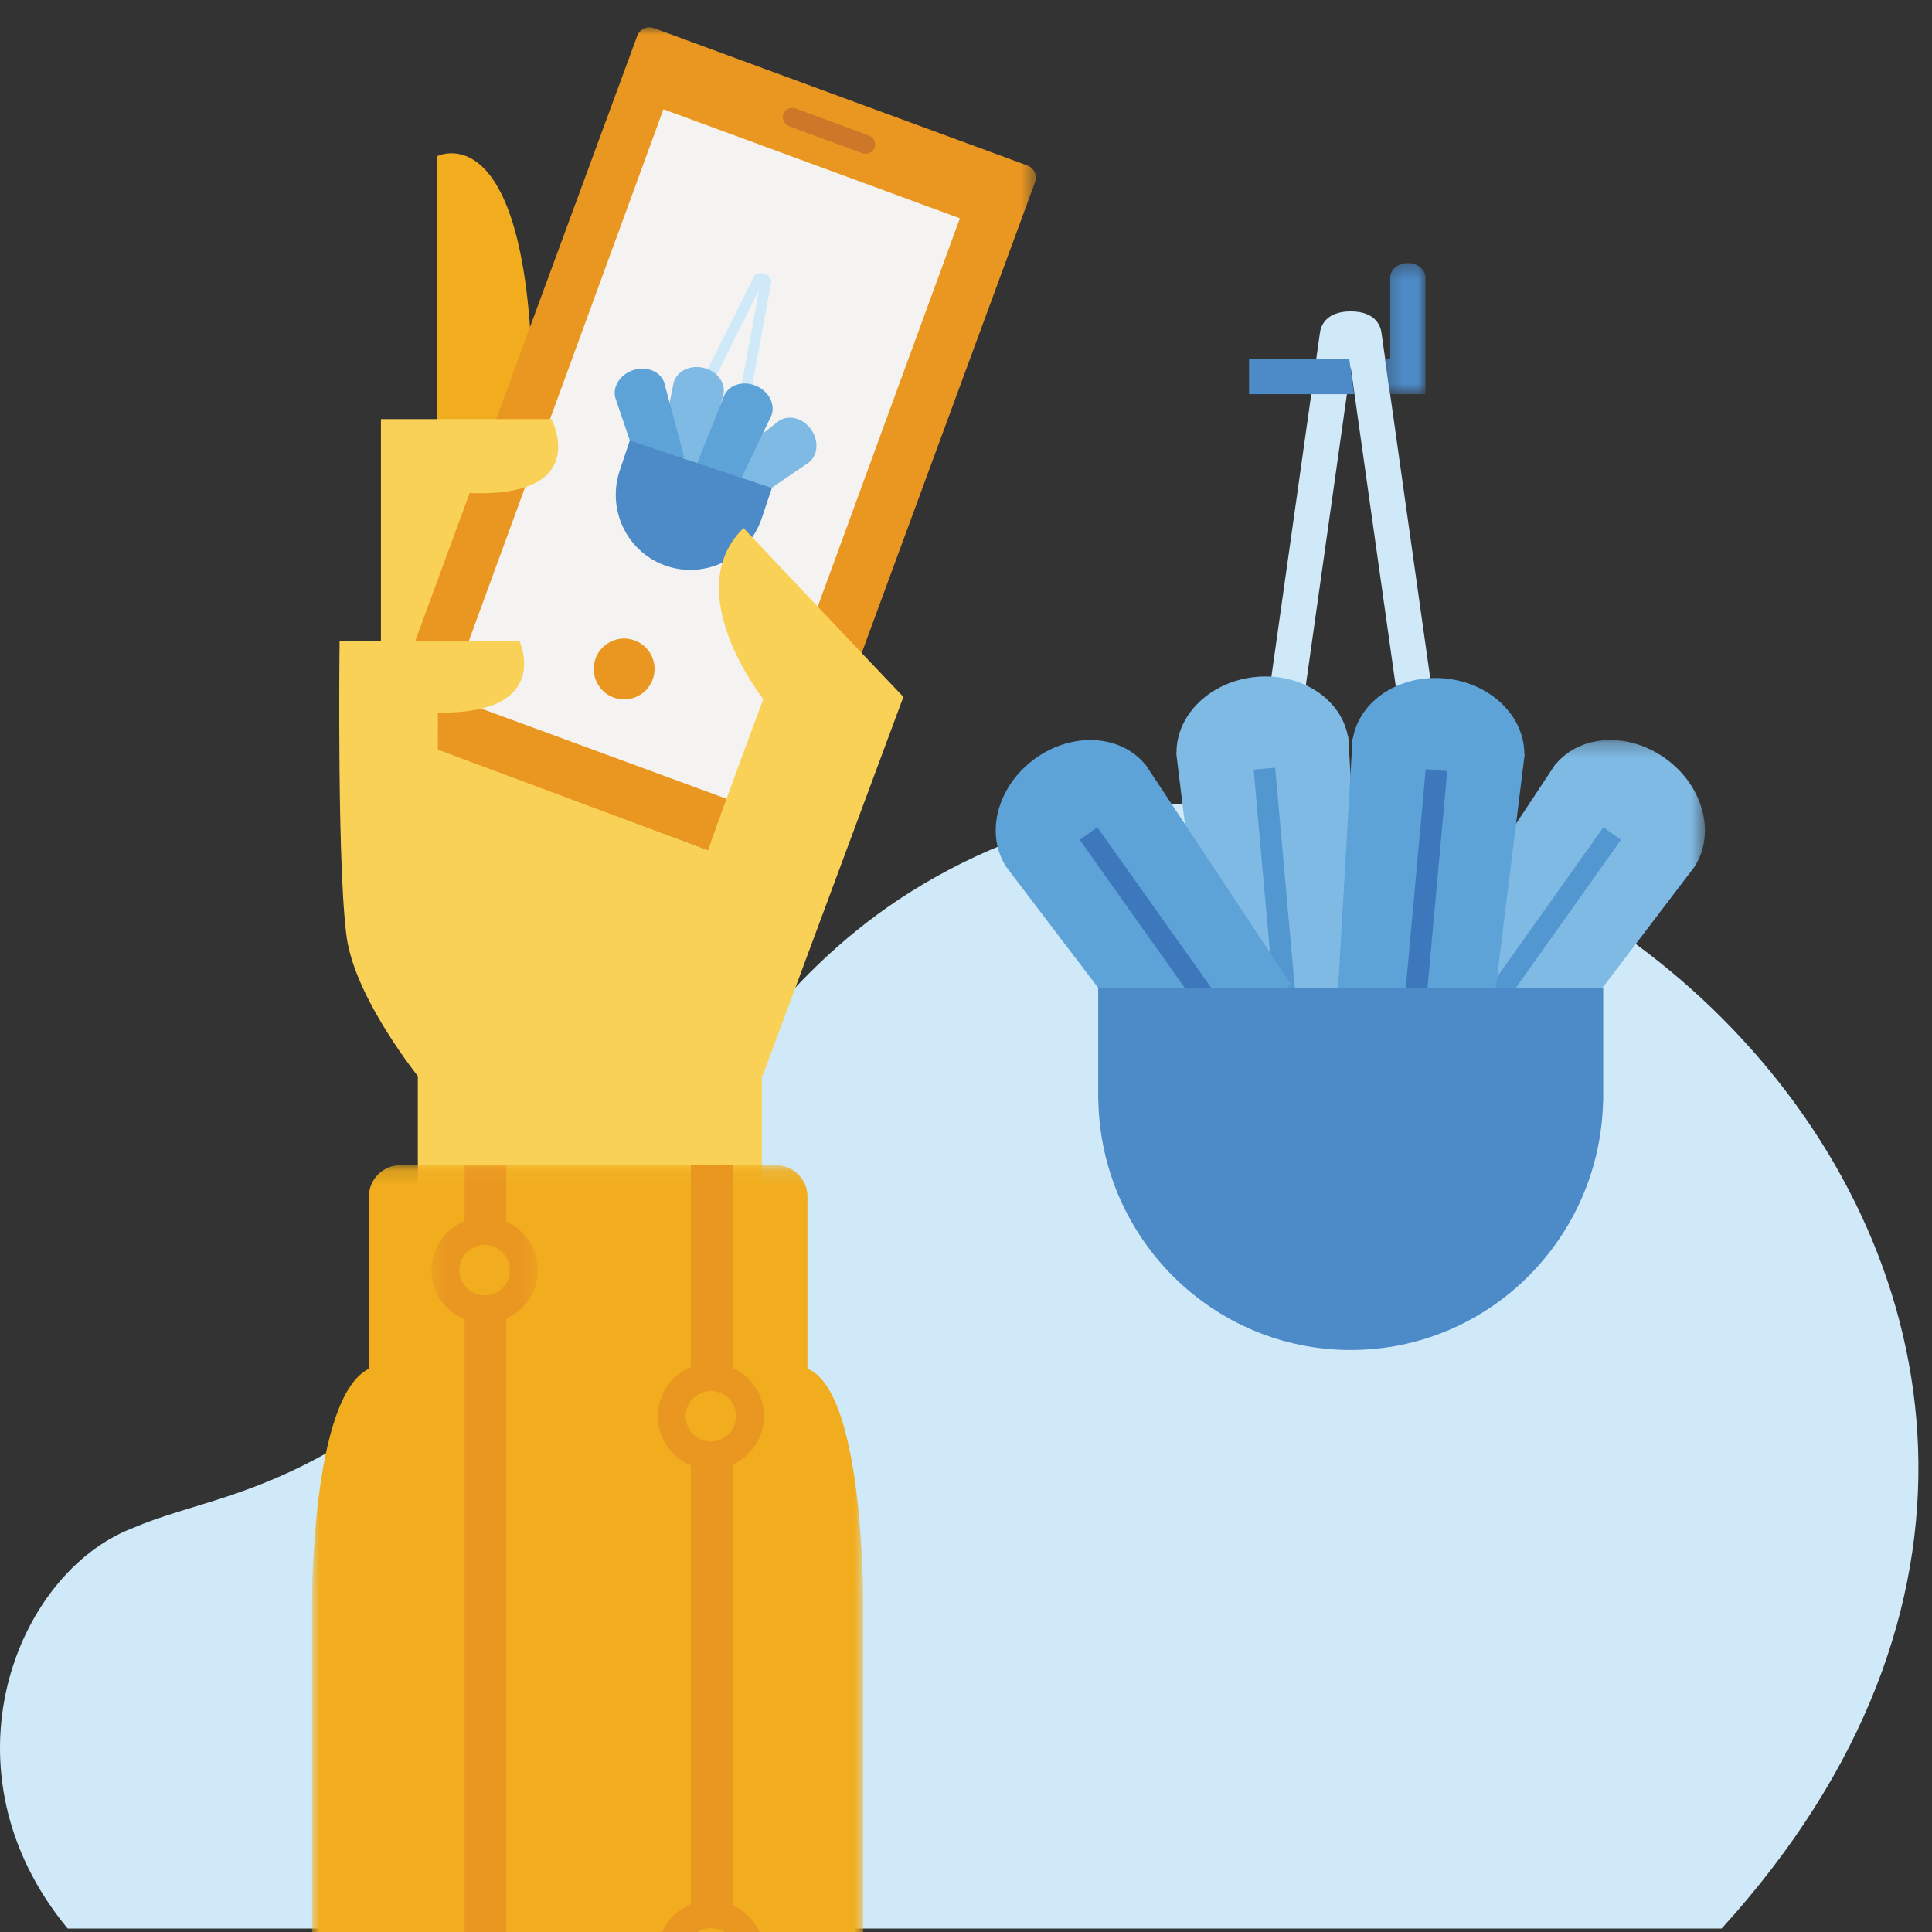
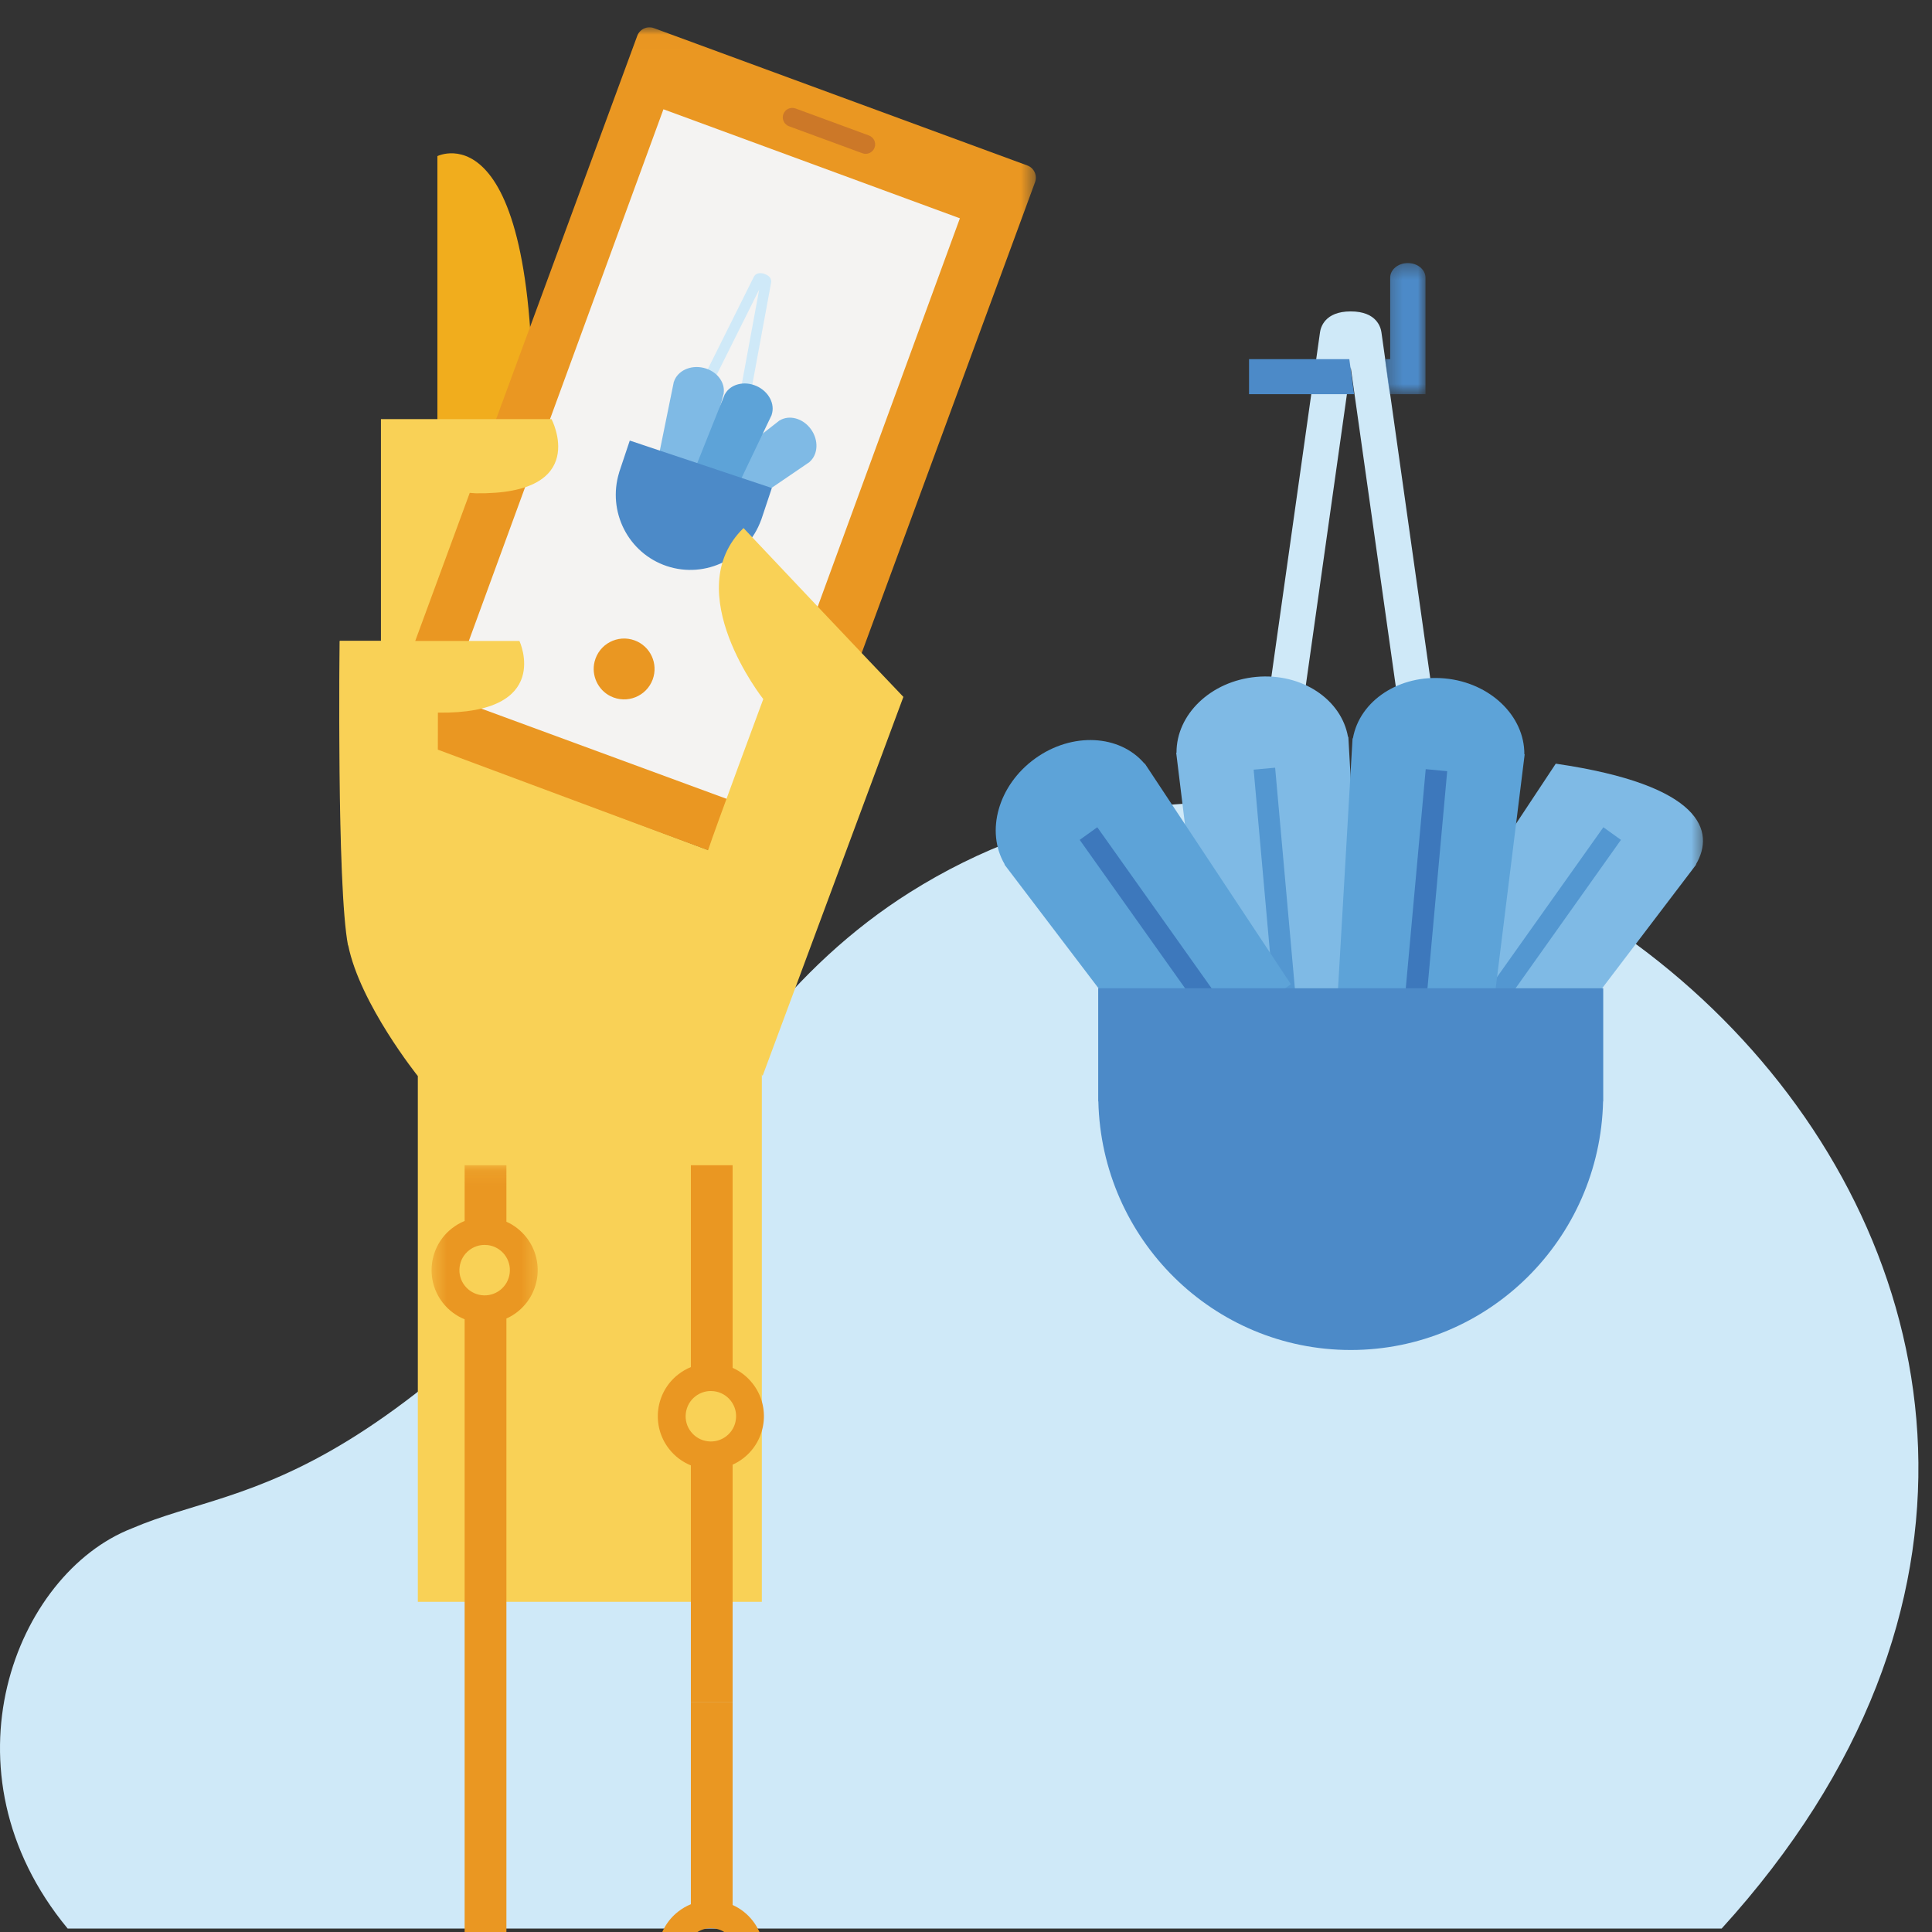
<svg xmlns="http://www.w3.org/2000/svg" xmlns:xlink="http://www.w3.org/1999/xlink" width="130px" height="130px" viewBox="0 0 130 130" version="1.1">
  <rect x="0" y="0" width="130" height="130" fill="#333333" stroke="none" />
  <title>CMS_VfM_Brandspot_List items_130x130_FA</title>
  <defs>
    <polygon id="path-1" points="0.287 0.362 3.018 0.362 3.018 9.185 0.287 9.185" />
    <polygon id="path-3" points="0.561 0.258 20.421 0.258 20.421 22.805 0.561 22.805" />
    <polygon id="path-5" points="0.725 0.008 44.5 0.008 44.5 56.899 0.725 56.899" />
    <polygon id="path-7" points="0 0.132 37.079 0.132 37.079 89.88 0 89.88" />
    <polygon id="path-9" points="0.481 0.133 7.621 0.133 7.621 89.88 0.481 89.88" />
  </defs>
  <g id="CMS_VfM_Brandspot_List-items_130x130" stroke="none" stroke-width="1" fill="none" fill-rule="evenodd">
    <path d="M8.864,102.846 C1.045,105.897 -4.217,119.166 4.553,129.768 L115.846,129.768 C154.893,86.861 98.764,36.404 61.23,60.039 C57.302,62.513 53.884,65.72 51.013,69.368 C25.567,101.692 16.927,99.38 8.864,102.846" id="Mask" fill="#CFE9F8" />
    <g id="Group-27" transform="translate(67, 17)">
      <path d="M32.212,49.705 L25.953,5.36 C25.907,5.041 25.643,3.954 23.887,3.954 C22.131,3.954 21.866,5.041 21.82,5.36 L15.561,49.705 C15.47,50.348 15.926,50.948 16.571,51.035 C17.217,51.126 17.822,50.675 17.913,50.034 L23.887,7.709 L29.862,50.034 C29.952,50.675 30.556,51.126 31.202,51.035 L31.203,51.035 C31.847,50.948 32.304,50.348 32.212,49.705" id="Fill-1" fill="#CFE9F8" />
      <polygon id="Fill-3" fill="#4C8AC8" points="23.793 7.167 17.045 7.167 17.045 9.524 24.113 9.524" />
      <g id="Group-7" transform="translate(25.9, 0.338)">
        <mask id="mask-2" fill="white">
          <use xlink:href="#path-1" />
        </mask>
        <g id="Clip-6" />
        <path d="M1.829,0.362 C1.177,0.362 0.643,0.804 0.643,1.343 L0.643,6.829 L0.287,6.829 L0.612,9.185 L0.643,9.185 L3.018,9.185 L3.018,6.829 L3.018,1.343 C3.018,0.804 2.482,0.362 1.829,0.362" id="Fill-5" fill="#4C8AC8" mask="url(#mask-2)" />
      </g>
      <path d="M23.705,32.585 C23.262,30.054 20.584,28.266 17.527,28.547 C14.469,28.829 12.152,31.073 12.165,33.648 L12.144,33.649 L14.307,51.324 L24.731,50.366 L23.727,32.583 L23.705,32.585 Z" id="Fill-8" fill="#7FBAE5" />
      <polygon id="Fill-10" fill="#5397D1" points="20.243 50.779 18.794 50.911 17.355 34.788 18.801 34.656" />
      <g id="Group-14" transform="translate(27.3, 32.538)">
        <mask id="mask-4" fill="white">
          <use xlink:href="#path-3" />
        </mask>
        <g id="Clip-13" />
-         <path d="M10.406,1.851 C12.064,-0.113 15.273,-0.295 17.765,1.498 C20.259,3.293 21.122,6.407 19.815,8.626 L19.832,8.637 L9.061,22.805 L0.561,16.686 L10.389,1.84 L10.406,1.851 Z" id="Fill-12" fill="#7FBAE5" mask="url(#mask-4)" />
+         <path d="M10.406,1.851 C20.259,3.293 21.122,6.407 19.815,8.626 L19.832,8.637 L9.061,22.805 L0.561,16.686 L10.389,1.84 L10.406,1.851 Z" id="Fill-12" fill="#7FBAE5" mask="url(#mask-4)" />
      </g>
      <polygon id="Fill-15" fill="#5397D1" points="31.521 51.859 32.702 52.708 42.07 39.513 40.888 38.664" />
      <path d="M35.57,33.755 C35.588,31.181 33.274,28.933 30.217,28.649 C27.161,28.367 24.479,30.151 24.034,32.682 L24.011,32.681 L22.979,50.462 L33.402,51.429 L35.592,33.757 L35.57,33.755 Z" id="Fill-17" fill="#5DA3D8" />
      <polygon id="Fill-19" fill="#3D78BC" points="28.914 51.012 27.466 50.879 28.933 34.755 30.379 34.891" />
      <path d="M10.015,34.389 C8.356,32.425 5.148,32.243 2.656,34.036 C0.163,35.831 -0.701,38.945 0.606,41.164 L0.589,41.175 L11.36,55.343 L19.86,49.224 L10.032,34.378 L10.015,34.389 Z" id="Fill-21" fill="#5DA3D8" />
      <polygon id="Fill-23" fill="#3D78BC" points="16.2 51.859 15.019 52.708 5.651 39.513 6.834 38.664" />
      <path d="M6.896,49.496 L6.896,56.704 L6.896,56.704 C6.896,56.71 6.896,56.715 6.896,56.722 L6.896,57.109 L6.906,57.109 C7.12,66.384 14.638,73.838 23.887,73.838 C33.136,73.838 40.654,66.384 40.868,57.109 L40.878,57.109 L40.878,49.496 L6.896,49.496 Z" id="Fill-25" fill="#4C8AC8" />
    </g>
    <g id="Group-42" transform="translate(21, 1)">
      <path d="M14.786,29.844 C15.562,5.93 8.432,9.504 8.432,9.504 L8.432,30.272" id="Fill-1" fill="#F1AD1D" />
      <path d="M30.262,71.406 L30.262,106.781 L7.115,106.781 L7.115,71.406 C7.115,71.406 3.219,66.546 2.429,62.602 L2.42,62.624 C1.652,58.67 1.85,42.126 1.85,42.126 L13.917,42.126 C13.917,42.126 16.221,47.068 8.432,46.958 L8.466,49.442 L26.642,56.219 C27.081,54.858 30.315,45.999 30.315,45.999 L30.262,71.406 Z" id="Fill-3" fill="#F9D156" />
      <g id="Group-7" transform="translate(4.2, 0.832)">
        <mask id="mask-6" fill="white">
          <use xlink:href="#path-5" />
        </mask>
        <g id="Clip-6" />
        <path d="M27.545,56.327 C27.38,56.778 26.874,57.012 26.423,56.845 L1.296,47.604 C0.845,47.437 0.612,46.932 0.779,46.481 L17.679,0.58 C17.845,0.128 18.35,-0.106 18.801,0.061 L43.928,9.303 C44.38,9.468 44.612,9.973 44.447,10.424 L27.545,56.327 Z" id="Fill-5" fill="#EA9722" mask="url(#mask-6)" />
      </g>
      <polygon id="Fill-8" fill="#F4F3F2" points="29.123 53.204 9.177 45.868 23.641 6.353 43.589 13.689" />
      <path d="M22.918,44.72 C22.501,45.853 21.185,46.396 20.073,45.841 C19.23,45.42 18.779,44.443 19.006,43.528 C19.305,42.323 20.57,41.674 21.704,42.091 C22.765,42.482 23.309,43.658 22.918,44.72" id="Fill-10" fill="#EA9722" />
      <path d="M37.03,9.312 L32.089,7.495 C31.759,7.373 31.589,7.007 31.711,6.676 C31.833,6.347 32.199,6.177 32.529,6.298 L37.47,8.116 C37.8,8.238 37.97,8.603 37.848,8.934 C37.727,9.264 37.36,9.434 37.03,9.312" id="Fill-12" fill="#CC7828" />
      <path d="M28.478,31.082 L30.886,18.02 C30.903,17.926 30.93,17.595 30.436,17.429 C29.942,17.264 29.766,17.546 29.722,17.631 L23.794,29.518 C23.708,29.691 23.779,29.902 23.953,29.987 C24.126,30.074 24.339,30.003 24.424,29.832 L30.084,18.486 L27.786,30.955 C27.751,31.143 27.879,31.327 28.069,31.362 C28.259,31.398 28.443,31.272 28.478,31.082" id="Fill-14" fill="#CFE9F8" />
      <path d="M27.694,25.467 C27.807,24.714 27.222,23.959 26.336,23.75 C25.449,23.542 24.586,23.955 24.348,24.681 L24.342,24.68 L23.289,29.856 L26.311,30.565 L27.7,25.468 L27.694,25.467 Z" id="Fill-16" fill="#7FBAE5" />
      <path d="M31.463,27.29 C32.114,26.894 33.034,27.144 33.567,27.882 C34.099,28.622 34.05,29.58 33.473,30.081 L33.477,30.085 L29.116,33.058 L27.299,30.538 L31.46,27.285 L31.463,27.29 Z" id="Fill-18" fill="#7FBAE5" />
      <path d="M30.922,26.911 C31.169,26.189 30.73,25.339 29.896,24.972 C29.063,24.605 28.141,24.855 27.777,25.525 L27.771,25.523 L25.81,30.428 L28.651,31.68 L30.928,26.914 L30.922,26.911 Z" id="Fill-20" fill="#5DA3D8" />
-       <path d="M23.673,24.687 C23.391,23.979 22.506,23.626 21.636,23.897 C20.766,24.167 20.23,24.962 20.39,25.71 L20.384,25.711 L22.082,30.709 L25.048,29.786 L23.679,24.686 L23.673,24.687 Z" id="Fill-22" fill="#5DA3D8" />
      <path d="M21.376,28.645 L20.698,30.672 C20.697,30.674 20.697,30.676 20.696,30.677 L20.66,30.787 L20.663,30.787 C19.851,33.417 21.266,36.22 23.867,37.09 C26.47,37.958 29.285,36.569 30.217,33.979 L30.22,33.981 L30.935,31.838 L21.376,28.645 Z" id="Fill-24" fill="#4C8AC8" />
      <path d="M10.608,32.164 L6.941,42.127 L7.03,42.991 L4.633,42.991 L4.633,27.202 L16.111,27.202 C16.111,27.202 18.801,32.302 11.012,32.193 L10.608,32.164 Z" id="Fill-26" fill="#F9D156" />
      <path d="M39.787,45.892 L30.316,71.388 L16.1,52.347 L26.642,56.219 C27.082,54.861 30.359,46.04 30.359,46.04 C30.359,46.04 24.641,38.812 29.03,34.532 C37.169,43.159 39.787,45.892 39.787,45.892" id="Fill-28" fill="#F9D156" />
      <path d="M26.642,56.219 L2.455,62.592 C1.687,58.644 1.884,42.127 1.884,42.127 L13.951,42.127 C13.951,42.127 16.256,47.062 8.466,46.952 L8.461,49.442 L26.642,56.219 Z" id="Fill-30" fill="#F9D156" />
      <g id="Group-34" transform="translate(0, 77.272)">
        <mask id="mask-8" fill="white">
          <use xlink:href="#path-7" />
        </mask>
        <g id="Clip-33" />
-         <path d="M33.332,13.826 L33.332,2.24 C33.332,1.081 32.383,0.132 31.224,0.132 L5.932,0.132 C4.772,0.132 3.823,1.081 3.823,2.24 L3.823,13.826 C-0.062,15.738 -0,29.509 -0,29.509 L-0,89.88 L37.079,89.88 L37.079,29.509 C37.079,29.509 37.155,15.326 33.332,13.826" id="Fill-32" fill="#F1AD1D" mask="url(#mask-8)" />
      </g>
      <path d="M29.65,92.103 C29.286,91.636 28.822,91.273 28.296,91.039 L28.296,77.406 L25.487,77.406 L25.487,90.988 C25.187,91.11 24.901,91.276 24.638,91.481 C23.085,92.689 22.805,94.938 24.016,96.49 C24.414,97.002 24.925,97.375 25.487,97.603 L25.487,113.548 L28.296,113.548 L28.296,97.553 C28.552,97.44 28.797,97.293 29.027,97.113 C30.58,95.902 30.861,93.656 29.65,92.103 M28.517,94.505 C28.462,94.956 28.234,95.358 27.876,95.636 C27.518,95.915 27.073,96.037 26.623,95.981 C26.174,95.925 25.772,95.697 25.493,95.34 C25.214,94.983 25.092,94.537 25.148,94.087 C25.176,93.864 25.248,93.65 25.356,93.458 C25.464,93.266 25.61,93.097 25.79,92.957 C26.091,92.723 26.453,92.599 26.83,92.599 C26.899,92.599 26.972,92.604 27.043,92.612 C27.493,92.668 27.894,92.896 28.172,93.253 C28.452,93.611 28.574,94.056 28.517,94.505" id="Fill-35" fill="#EA9722" />
      <path d="M29.65,128.246 C29.286,127.779 28.822,127.417 28.296,127.182 L28.296,113.549 L25.487,113.549 L25.487,127.132 C25.187,127.253 24.901,127.419 24.638,127.624 C23.085,128.832 22.805,131.081 24.016,132.634 C24.414,133.146 24.925,133.519 25.487,133.745 L25.487,167.152 L28.296,167.152 L28.296,133.697 C28.552,133.583 28.797,133.437 29.027,133.257 C30.58,132.046 30.861,129.8 29.65,128.246 M28.517,130.648 C28.462,131.099 28.234,131.501 27.876,131.78 C27.518,132.058 27.073,132.18 26.623,132.125 C26.174,132.069 25.772,131.84 25.493,131.483 C25.214,131.126 25.092,130.68 25.148,130.231 C25.176,130.007 25.248,129.794 25.356,129.601 C25.464,129.409 25.61,129.241 25.79,129.101 C26.091,128.867 26.453,128.742 26.83,128.742 C26.899,128.742 26.972,128.747 27.043,128.755 C27.493,128.811 27.894,129.04 28.172,129.397 C28.452,129.755 28.574,130.199 28.517,130.648" id="Fill-37" fill="#EA9722" />
      <g id="Group-41" transform="translate(7.56, 77.272)">
        <mask id="mask-10" fill="white">
          <use xlink:href="#path-9" />
        </mask>
        <g id="Clip-40" />
        <path d="M6.868,4.999 C6.503,4.532 6.04,4.169 5.515,3.935 L5.515,0.133 L2.704,0.133 L2.704,3.885 C2.404,4.006 2.119,4.172 1.856,4.377 C0.302,5.585 0.023,7.834 1.233,9.387 C1.631,9.898 2.142,10.272 2.704,10.499 L2.704,89.88 L5.515,89.88 L5.515,10.449 C5.769,10.337 6.014,10.19 6.245,10.01 C7.799,8.798 8.078,6.553 6.868,4.999 M5.736,7.402 C5.679,7.852 5.452,8.254 5.094,8.533 C4.735,8.811 4.291,8.933 3.841,8.878 C3.391,8.822 2.99,8.593 2.711,8.237 C2.432,7.879 2.309,7.433 2.366,6.984 C2.393,6.76 2.465,6.547 2.573,6.354 C2.682,6.163 2.828,5.994 3.007,5.854 C3.308,5.619 3.671,5.496 4.047,5.496 C4.117,5.496 4.189,5.5 4.26,5.508 C4.71,5.564 5.111,5.793 5.39,6.149 C5.668,6.508 5.792,6.952 5.736,7.402" id="Fill-39" fill="#EA9722" mask="url(#mask-10)" />
      </g>
    </g>
  </g>
</svg>